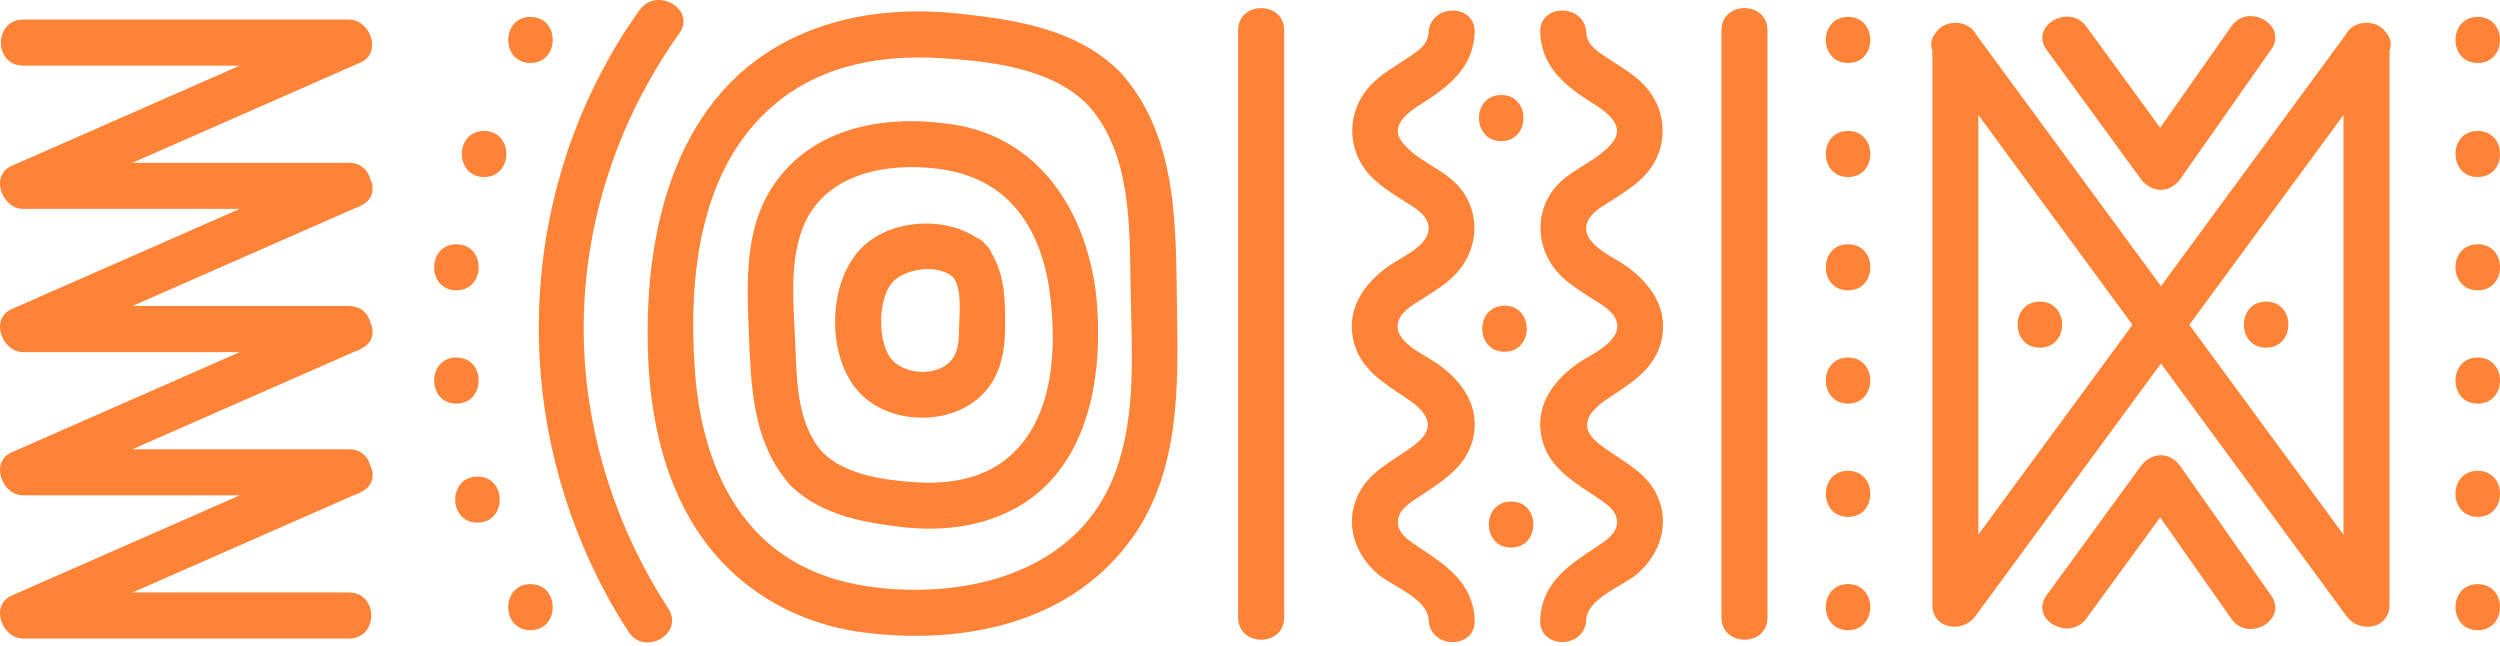
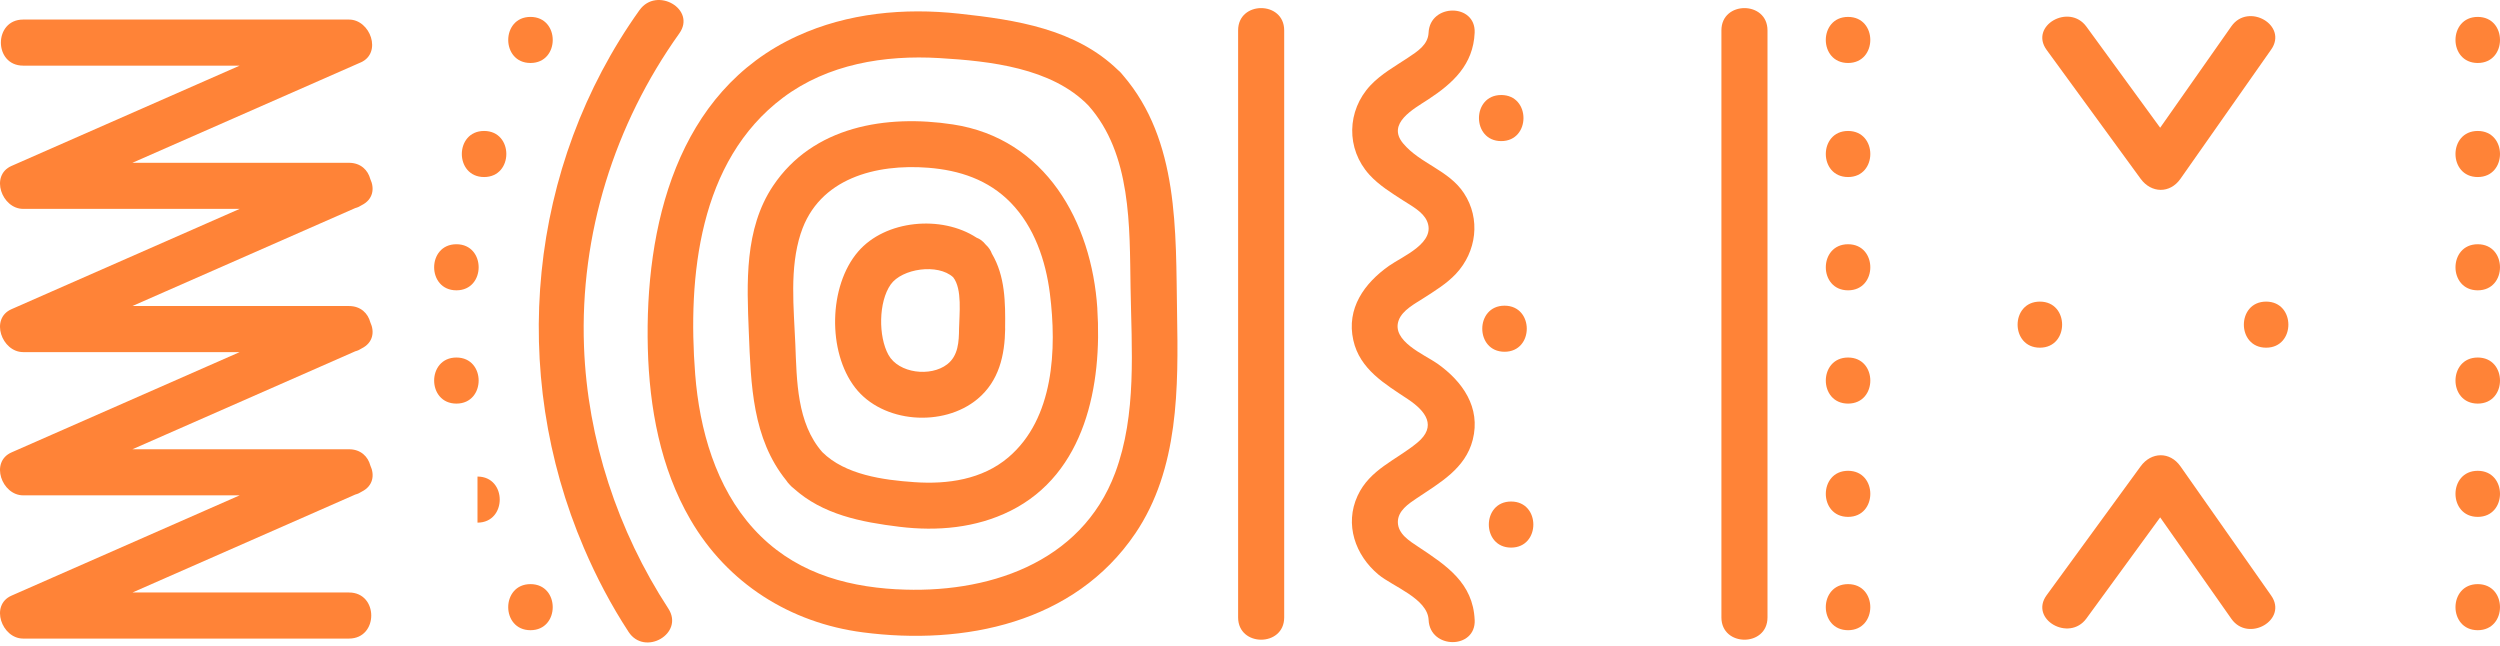
<svg xmlns="http://www.w3.org/2000/svg" width="449" height="116" viewBox="0 0 449 116" fill="none">
  <path d="M309.166 5.451V110.894C309.166 116.219 317.442 116.225 317.442 110.894V5.451C317.442 0.127 309.166 0.12 309.166 5.451Z" fill="#FF8337" />
  <path d="M230.641 110.894V5.451C230.641 0.127 222.365 0.12 222.365 5.451V110.894C222.365 116.219 230.641 116.225 230.641 110.894Z" fill="#FF8337" />
-   <path d="M284.89 111.329C285.055 107.494 291.338 105.322 293.897 103.191C298.062 99.715 300.007 94.17 297.649 89.039C295.455 84.28 290.731 82.639 286.938 79.514C283.338 76.549 285.393 73.832 288.593 71.701C292.731 68.949 297.249 66.328 298.414 61.093C299.69 55.383 296.435 50.873 292 47.734C289.58 46.024 283.428 43.576 285.2 39.652C285.945 37.996 288.014 36.934 289.455 36.003C291.586 34.631 293.814 33.258 295.531 31.369C299.745 26.734 299.6 19.858 295.324 15.313C293.407 13.279 290.904 11.892 288.6 10.361C286.938 9.258 284.993 8.058 284.897 5.878C284.662 0.575 276.386 0.547 276.621 5.878C276.869 11.582 280.483 14.927 284.993 17.872C287.593 19.568 292.469 22.155 289.469 25.748C286.414 29.403 281.283 30.527 278.545 34.686C275.51 39.293 276.269 45.217 279.986 49.176C281.655 50.955 283.821 52.259 285.855 53.576C287.352 54.541 289.58 55.693 290.255 57.493C291.662 61.259 285.593 63.693 283.304 65.307C278.786 68.5 275.483 73.176 276.966 78.983C278.29 84.163 282.876 86.694 286.993 89.46C288.504 90.473 290.421 91.728 290.414 93.749C290.414 95.894 288.311 97.163 286.711 98.225C281.676 101.563 276.91 104.687 276.621 111.322C276.386 116.646 284.662 116.632 284.897 111.322L284.89 111.329Z" fill="#FF8337" />
  <path d="M264.848 111.329C264.559 104.701 259.793 101.57 254.759 98.232C253.159 97.17 251.062 95.901 251.055 93.756C251.055 91.735 252.965 90.48 254.476 89.466C258.593 86.701 263.179 84.17 264.503 78.99C265.986 73.183 262.676 68.507 258.165 65.314C255.883 63.7 249.807 61.266 251.214 57.5C251.89 55.7 254.117 54.548 255.614 53.583C257.648 52.273 259.814 50.962 261.483 49.183C265.2 45.217 265.959 39.3 262.924 34.693C260.186 30.534 255.055 29.41 252 25.755C249 22.168 253.876 19.582 256.476 17.879C260.986 14.934 264.6 11.589 264.848 5.885C265.083 0.554 256.807 0.582 256.572 5.885C256.476 8.065 254.531 9.258 252.869 10.368C250.565 11.899 248.062 13.286 246.145 15.32C241.869 19.865 241.724 26.734 245.938 31.375C247.655 33.265 249.883 34.631 252.014 36.01C253.448 36.941 255.517 38.003 256.269 39.658C258.041 43.583 251.89 46.031 249.469 47.741C245.034 50.873 241.779 55.383 243.055 61.1C244.221 66.335 248.738 68.956 252.876 71.707C256.076 73.838 258.131 76.556 254.531 79.521C250.745 82.645 246.014 84.287 243.821 89.046C241.455 94.177 243.4 99.722 247.572 103.198C250.131 105.329 256.407 107.501 256.579 111.336C256.814 116.646 265.09 116.66 264.855 111.336L264.848 111.329Z" fill="#FF8337" />
  <path d="M271.393 98.349C276.717 98.349 276.724 90.073 271.393 90.073C266.062 90.073 266.062 98.349 271.393 98.349Z" fill="#FF8337" />
  <path d="M270.214 63.176C275.538 63.176 275.545 54.9 270.214 54.9C264.883 54.9 264.883 63.176 270.214 63.176Z" fill="#FF8337" />
  <path d="M269.621 25.341C274.945 25.341 274.952 17.065 269.621 17.065C264.29 17.065 264.29 25.341 269.621 25.341Z" fill="#FF8337" />
  <path d="M445.002 104.908C439.677 104.908 439.671 113.184 445.002 113.184C450.333 113.184 450.333 104.908 445.002 104.908Z" fill="#FF8337" />
  <path d="M445.002 84.556C439.677 84.556 439.671 92.832 445.002 92.832C450.333 92.832 450.333 84.556 445.002 84.556Z" fill="#FF8337" />
  <path d="M445.002 64.211C439.677 64.211 439.671 72.487 445.002 72.487C450.333 72.487 450.333 64.211 445.002 64.211Z" fill="#FF8337" />
  <path d="M445.002 43.865C439.677 43.865 439.671 52.142 445.002 52.142C450.333 52.142 450.333 43.865 445.002 43.865Z" fill="#FF8337" />
  <path d="M445.002 23.52C439.677 23.52 439.671 31.796 445.002 31.796C450.333 31.796 450.333 23.52 445.002 23.52Z" fill="#FF8337" />
  <path d="M445.002 3.037C439.677 3.037 439.671 11.313 445.002 11.313C450.333 11.313 450.333 3.037 445.002 3.037Z" fill="#FF8337" />
  <path d="M331.911 113.184C337.235 113.184 337.242 104.908 331.911 104.908C326.58 104.908 326.58 113.184 331.911 113.184Z" fill="#FF8337" />
  <path d="M331.911 84.556C326.587 84.556 326.58 92.832 331.911 92.832C337.242 92.832 337.242 84.556 331.911 84.556Z" fill="#FF8337" />
  <path d="M331.911 64.211C326.587 64.211 326.58 72.487 331.911 72.487C337.242 72.487 337.242 64.211 331.911 64.211Z" fill="#FF8337" />
  <path d="M331.911 43.865C326.587 43.865 326.58 52.142 331.911 52.142C337.242 52.142 337.242 43.865 331.911 43.865Z" fill="#FF8337" />
  <path d="M331.911 23.52C326.587 23.52 326.58 31.796 331.911 31.796C337.242 31.796 337.242 23.52 331.911 23.52Z" fill="#FF8337" />
  <path d="M331.911 11.313C337.235 11.313 337.242 3.037 331.911 3.037C326.58 3.037 326.58 11.313 331.911 11.313Z" fill="#FF8337" />
  <path d="M95.274 113.184C100.599 113.184 100.605 104.908 95.274 104.908C89.943 104.908 89.943 113.184 95.274 113.184Z" fill="#FF8337" />
-   <path d="M85.757 93.866C91.081 93.866 91.088 85.59 85.757 85.59C80.426 85.59 80.426 93.866 85.757 93.866Z" fill="#FF8337" />
+   <path d="M85.757 93.866C91.081 93.866 91.088 85.59 85.757 85.59Z" fill="#FF8337" />
  <path d="M81.971 72.487C87.295 72.487 87.302 64.211 81.971 64.211C76.64 64.211 76.64 72.487 81.971 72.487Z" fill="#FF8337" />
  <path d="M81.971 52.142C87.295 52.142 87.302 43.865 81.971 43.865C76.64 43.865 76.64 52.142 81.971 52.142Z" fill="#FF8337" />
  <path d="M86.943 31.796C92.267 31.796 92.274 23.52 86.943 23.52C81.612 23.52 81.612 31.796 86.943 31.796Z" fill="#FF8337" />
  <path d="M95.274 3.037C89.95 3.037 89.943 11.313 95.274 11.313C100.605 11.313 100.605 3.037 95.274 3.037Z" fill="#FF8337" />
  <path d="M203.862 95.867C211.765 84.218 211.634 69.625 211.4 56.107C211.151 41.514 211.779 25.251 201.696 13.527C201.579 13.375 201.462 13.23 201.317 13.079C201.151 12.893 200.979 12.734 200.799 12.589C193.199 5.196 182.434 3.554 172.247 2.451C162.399 1.382 152.24 2.32 143.171 6.479C121.468 16.424 115.785 40.81 116.35 62.583C116.626 73.183 118.599 84.039 123.992 93.308C130.661 104.784 141.916 111.867 154.965 113.57C173.144 115.943 192.958 111.929 203.862 95.86V95.867ZM161.034 105.839C151.206 105.294 142.206 102.487 135.378 95.004C128.544 87.515 125.626 77.121 124.854 67.211C123.495 49.721 125.488 28.913 140.62 17.548C148.675 11.499 158.847 9.851 168.689 10.43C177.792 10.968 188.868 12.168 195.461 18.934C203.241 27.651 202.868 40.693 203.048 51.645C203.22 62.611 204.206 74.439 200.289 84.915C194.165 101.308 177.082 106.722 161.04 105.832L161.034 105.839Z" fill="#FF8337" />
  <path d="M197.082 55.404C196.068 39.838 187.765 24.879 171.144 22.348C159.199 20.527 146.013 22.651 138.833 33.396C133.668 41.127 134.13 50.831 134.489 59.707C134.868 69.066 135.116 78.749 141.22 86.294C141.385 86.556 141.592 86.811 141.84 87.059C142.061 87.315 142.296 87.522 142.53 87.701C147.744 92.425 154.702 93.777 161.544 94.611C168.323 95.439 175.282 94.832 181.461 91.756C194.972 85.032 197.965 69.1 197.075 55.404H197.082ZM143.827 41.893C147.047 31.969 157.406 29.396 166.703 30.127C172.323 30.569 177.517 32.279 181.537 36.41C185.758 40.748 187.813 46.803 188.558 52.707C189.813 62.673 189.317 75.169 181.096 82.149C176.406 86.128 170.172 87.011 164.234 86.597C158.62 86.211 151.785 85.273 147.689 81.204C143.096 75.983 143.109 68.349 142.84 61.79C142.571 55.273 141.771 48.21 143.82 41.893H143.827Z" fill="#FF8337" />
  <path d="M180.517 59.017C180.579 54.252 180.53 49.603 178.137 45.548C177.937 44.99 177.585 44.438 177.034 43.934C176.53 43.3 175.972 42.9 175.399 42.693C169.096 38.569 158.999 39.5 154.109 45.197C148.799 51.383 148.606 63.19 153.578 69.618C158.509 76.004 169.42 76.79 175.572 71.652C179.42 68.438 180.461 63.831 180.53 59.017H180.517ZM159.565 63.735C157.737 60.424 157.771 54.224 159.965 51.1C161.985 48.224 168.434 47.279 171.185 49.79C172.861 51.9 172.282 56.5 172.247 59.017C172.22 61.355 172.123 63.88 170.116 65.431C167.137 67.735 161.406 67.059 159.565 63.735Z" fill="#FF8337" />
  <path d="M114.854 1.816C94.812 29.913 91.329 66.804 104.874 98.418C107.116 103.66 109.771 108.708 112.888 113.481C115.785 117.929 122.95 113.784 120.033 109.301C110.937 95.342 105.509 78.928 104.888 62.252C104.137 42.114 110.33 22.355 122.006 5.996C125.102 1.651 117.93 -2.487 114.861 1.816H114.854Z" fill="#FF8337" />
  <path d="M64.771 11.223C68.681 9.506 66.509 3.513 62.681 3.513H4.156C-1.168 3.513 -1.175 11.789 4.156 11.789H43.046C31.832 16.72 20.619 21.644 9.405 26.575C6.956 27.651 4.515 28.727 2.067 29.803C-1.844 31.52 0.329 37.514 4.156 37.514H43.046C31.832 42.445 20.619 47.369 9.405 52.3C6.956 53.376 4.515 54.452 2.067 55.528C-1.844 57.245 0.329 63.238 4.156 63.238H43.046C31.832 68.169 20.619 73.094 9.405 78.025C6.956 79.101 4.515 80.177 2.067 81.252C-1.844 82.97 0.329 88.963 4.156 88.963H43.046C31.832 93.894 20.619 98.818 9.405 103.749C6.956 104.825 4.515 105.901 2.067 106.977C-1.844 108.694 0.329 114.688 4.156 114.688H62.681C68.005 114.688 68.012 106.412 62.681 106.412H23.791C35.005 101.48 46.219 96.556 57.433 91.625C59.557 90.687 61.688 89.756 63.812 88.818C64.246 88.708 64.626 88.528 64.964 88.301C67.04 87.273 67.302 85.28 66.516 83.611C66.095 82.018 64.812 80.687 62.674 80.687H23.784C34.998 75.756 46.212 70.832 57.426 65.9L63.805 63.093C64.24 62.983 64.619 62.804 64.957 62.576C67.033 61.548 67.295 59.555 66.509 57.886C66.088 56.293 64.805 54.962 62.667 54.962H23.777C34.991 50.031 46.205 45.107 57.419 40.176C59.55 39.238 61.674 38.307 63.805 37.369C64.24 37.258 64.619 37.079 64.957 36.852C67.033 35.824 67.295 33.831 66.509 32.162C66.088 30.569 64.805 29.238 62.667 29.238H23.777C34.991 24.306 46.205 19.382 57.419 14.451C59.867 13.375 62.309 12.299 64.757 11.223H64.771Z" fill="#FF8337" />
-   <path d="M347.049 108.591C347.049 112.998 352.456 113.812 354.759 110.681C363.063 99.384 371.36 88.08 379.663 76.783C382.477 72.949 385.291 69.121 388.105 65.287C396.153 76.245 404.208 87.204 412.256 98.163C415.319 102.336 418.388 106.508 421.45 110.681C423.753 113.812 429.16 113.012 429.16 108.591V9.134C429.636 7.858 429.277 6.665 428.477 5.768C426.836 3.409 422.705 3.534 421.339 6.147C413.077 17.396 404.815 28.645 396.553 39.893C393.739 43.727 390.925 47.555 388.111 51.39C380.063 40.431 372.008 29.472 363.96 18.513C360.932 14.389 357.904 10.272 354.877 6.147C353.504 3.541 349.373 3.416 347.739 5.775C346.939 6.672 346.58 7.865 347.056 9.141V108.598L347.049 108.591ZM419.401 22.686C419.898 22.01 420.388 21.341 420.884 20.665V96.004C415.153 88.204 409.422 80.404 403.691 72.604C400.194 67.845 396.705 63.093 393.208 58.335C401.939 46.452 410.67 34.569 419.401 22.686ZM382.994 58.335C374.263 70.218 365.532 82.101 356.801 93.984C356.304 94.66 355.815 95.329 355.318 96.004V20.665C361.049 28.465 366.78 36.265 372.511 44.066C376.008 48.824 379.498 53.576 382.994 58.335Z" fill="#FF8337" />
  <path d="M407.898 106.956C402.47 99.218 397.036 91.487 391.608 83.749C389.718 81.059 386.36 81.142 384.463 83.749C378.835 91.466 373.201 99.184 367.573 106.901C364.428 111.212 371.608 115.343 374.718 111.081C379.132 105.025 383.553 98.97 387.967 92.922C392.229 98.991 396.491 105.06 400.753 111.136C403.787 115.46 410.967 111.329 407.898 106.956Z" fill="#FF8337" />
  <path d="M367.573 8.961C373.201 16.679 378.835 24.396 384.463 32.114C386.367 34.72 389.725 34.803 391.608 32.114C397.036 24.375 402.47 16.644 407.898 8.906C410.967 4.541 403.794 0.396 400.753 4.727C396.491 10.796 392.229 16.865 387.967 22.941C383.553 16.886 379.132 10.83 374.718 4.782C371.608 0.52 364.428 4.644 367.573 8.961Z" fill="#FF8337" />
  <path d="M366.36 62.445C371.684 62.445 371.691 54.169 366.36 54.169C361.029 54.169 361.029 62.445 366.36 62.445Z" fill="#FF8337" />
  <path d="M406.994 54.169C401.67 54.169 401.663 62.445 406.994 62.445C412.325 62.445 412.325 54.169 406.994 54.169Z" fill="#FF8337" />
</svg>